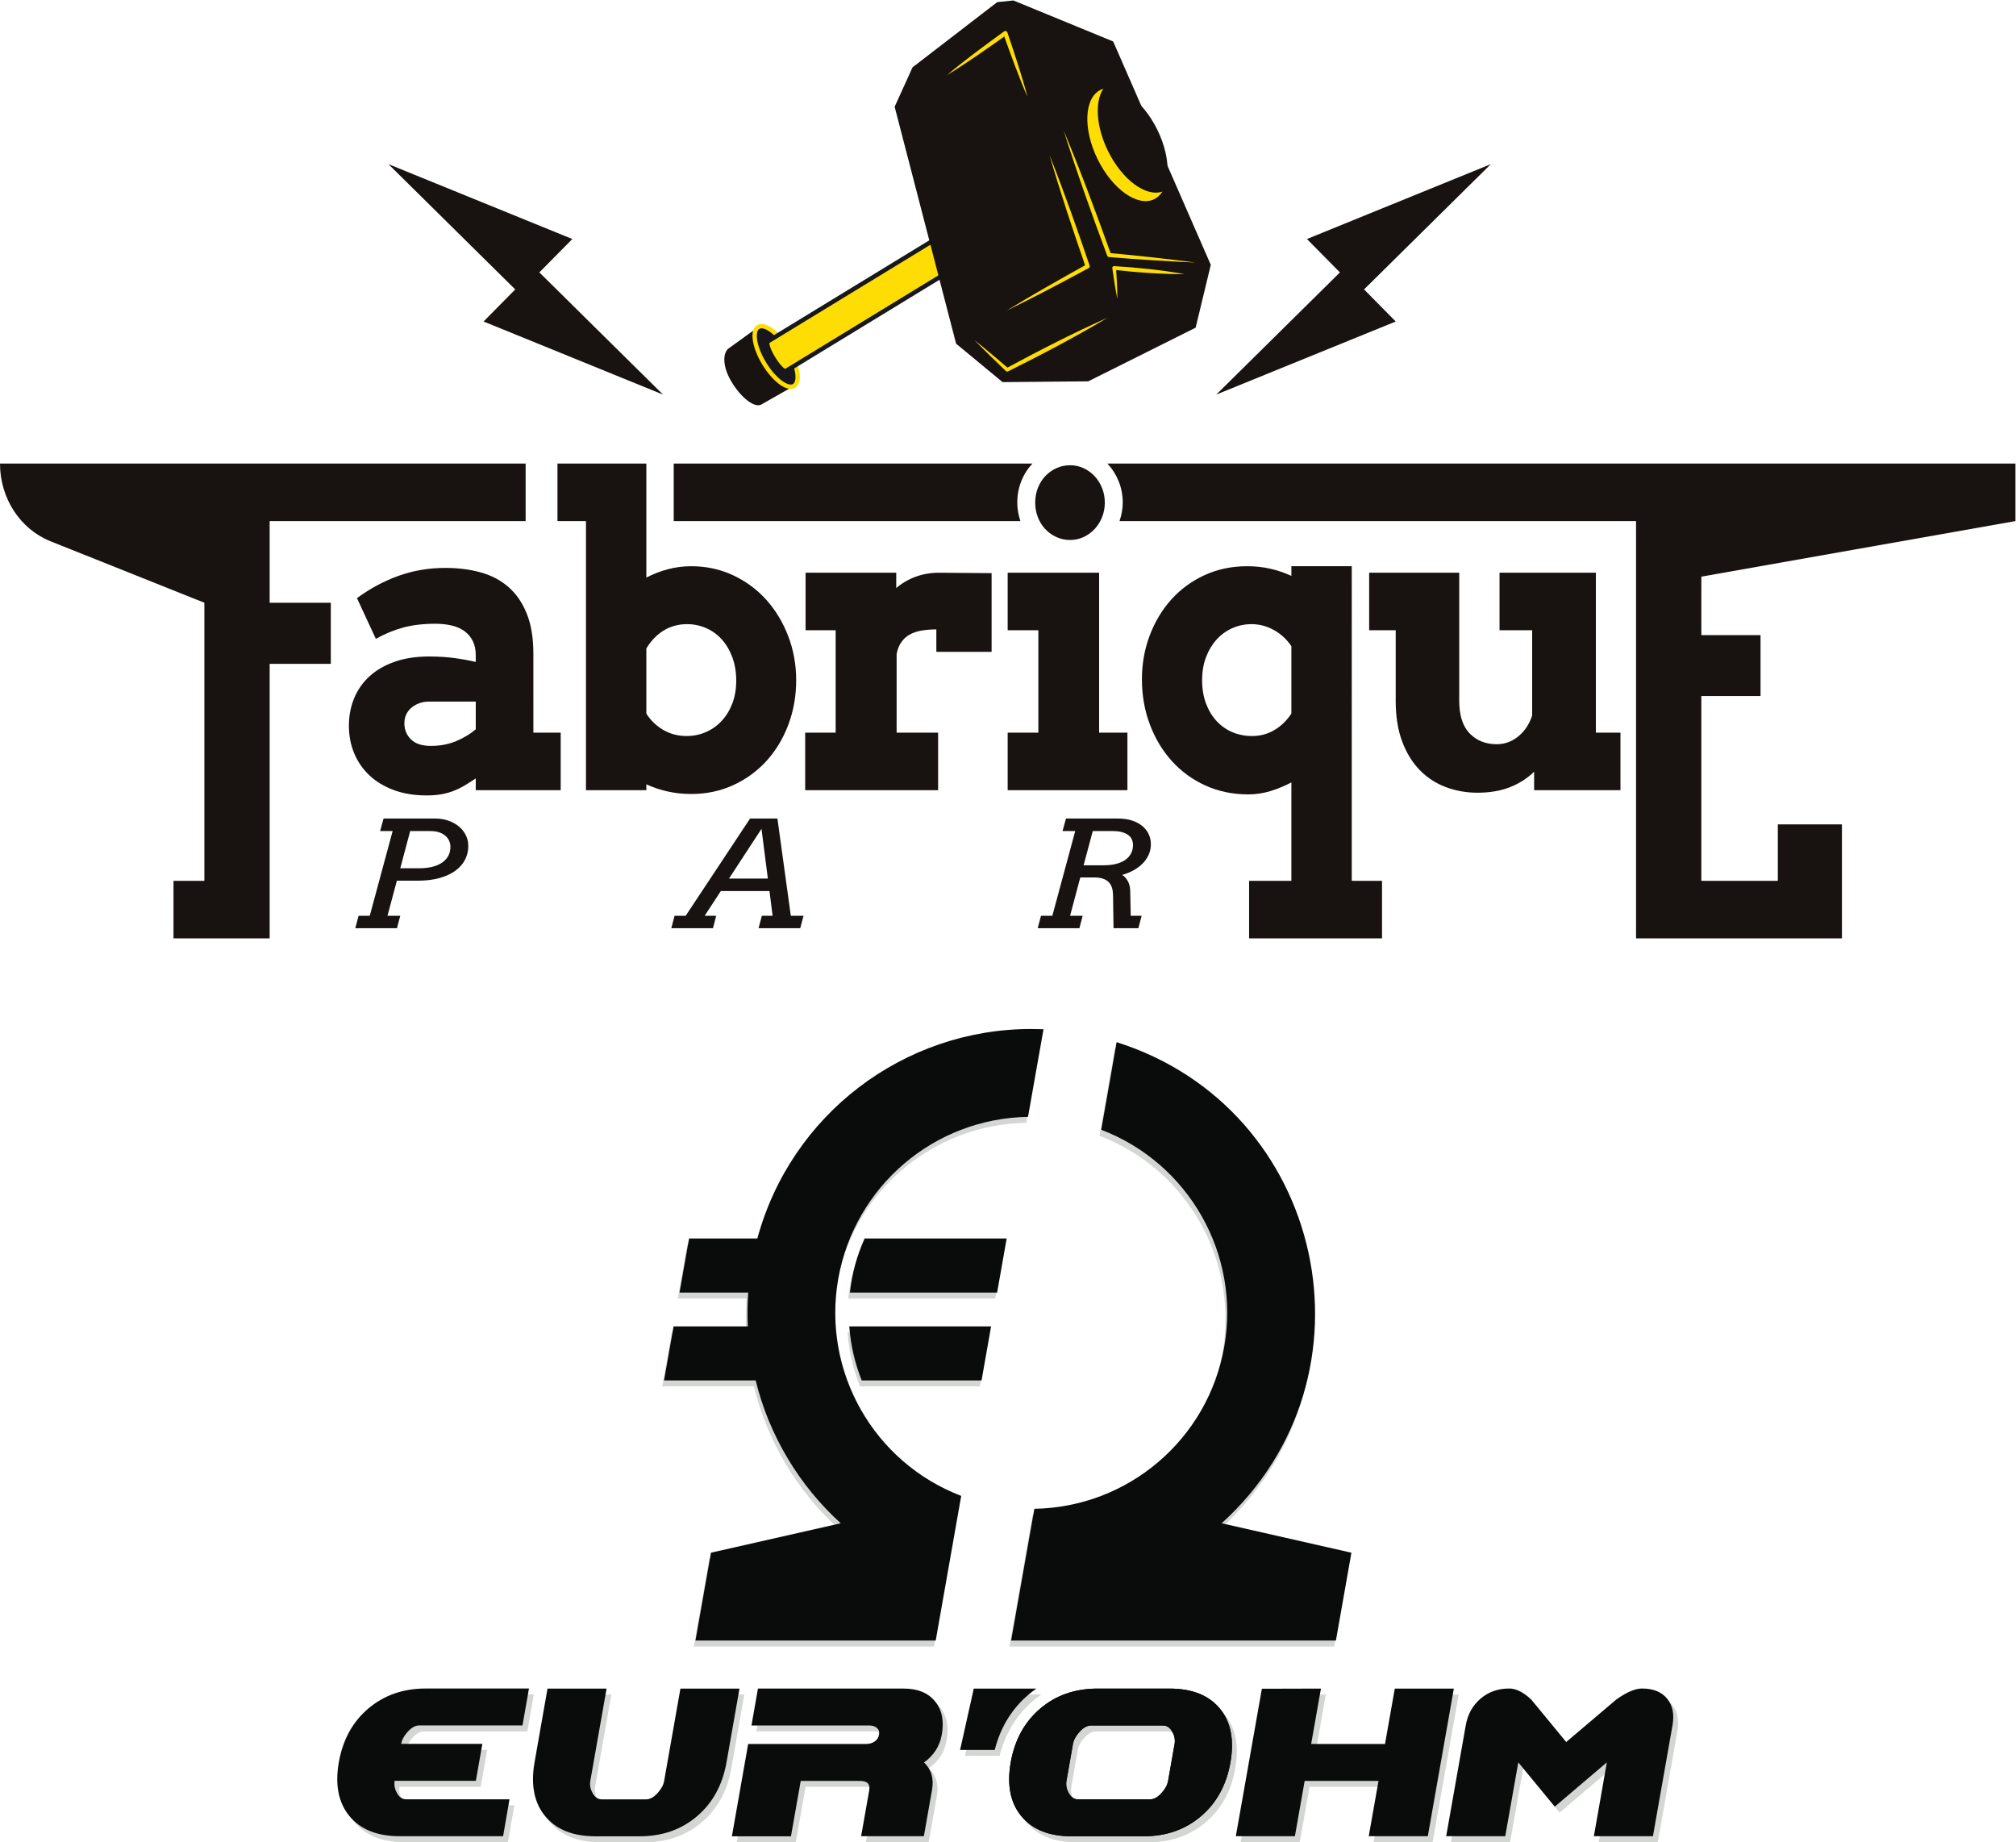
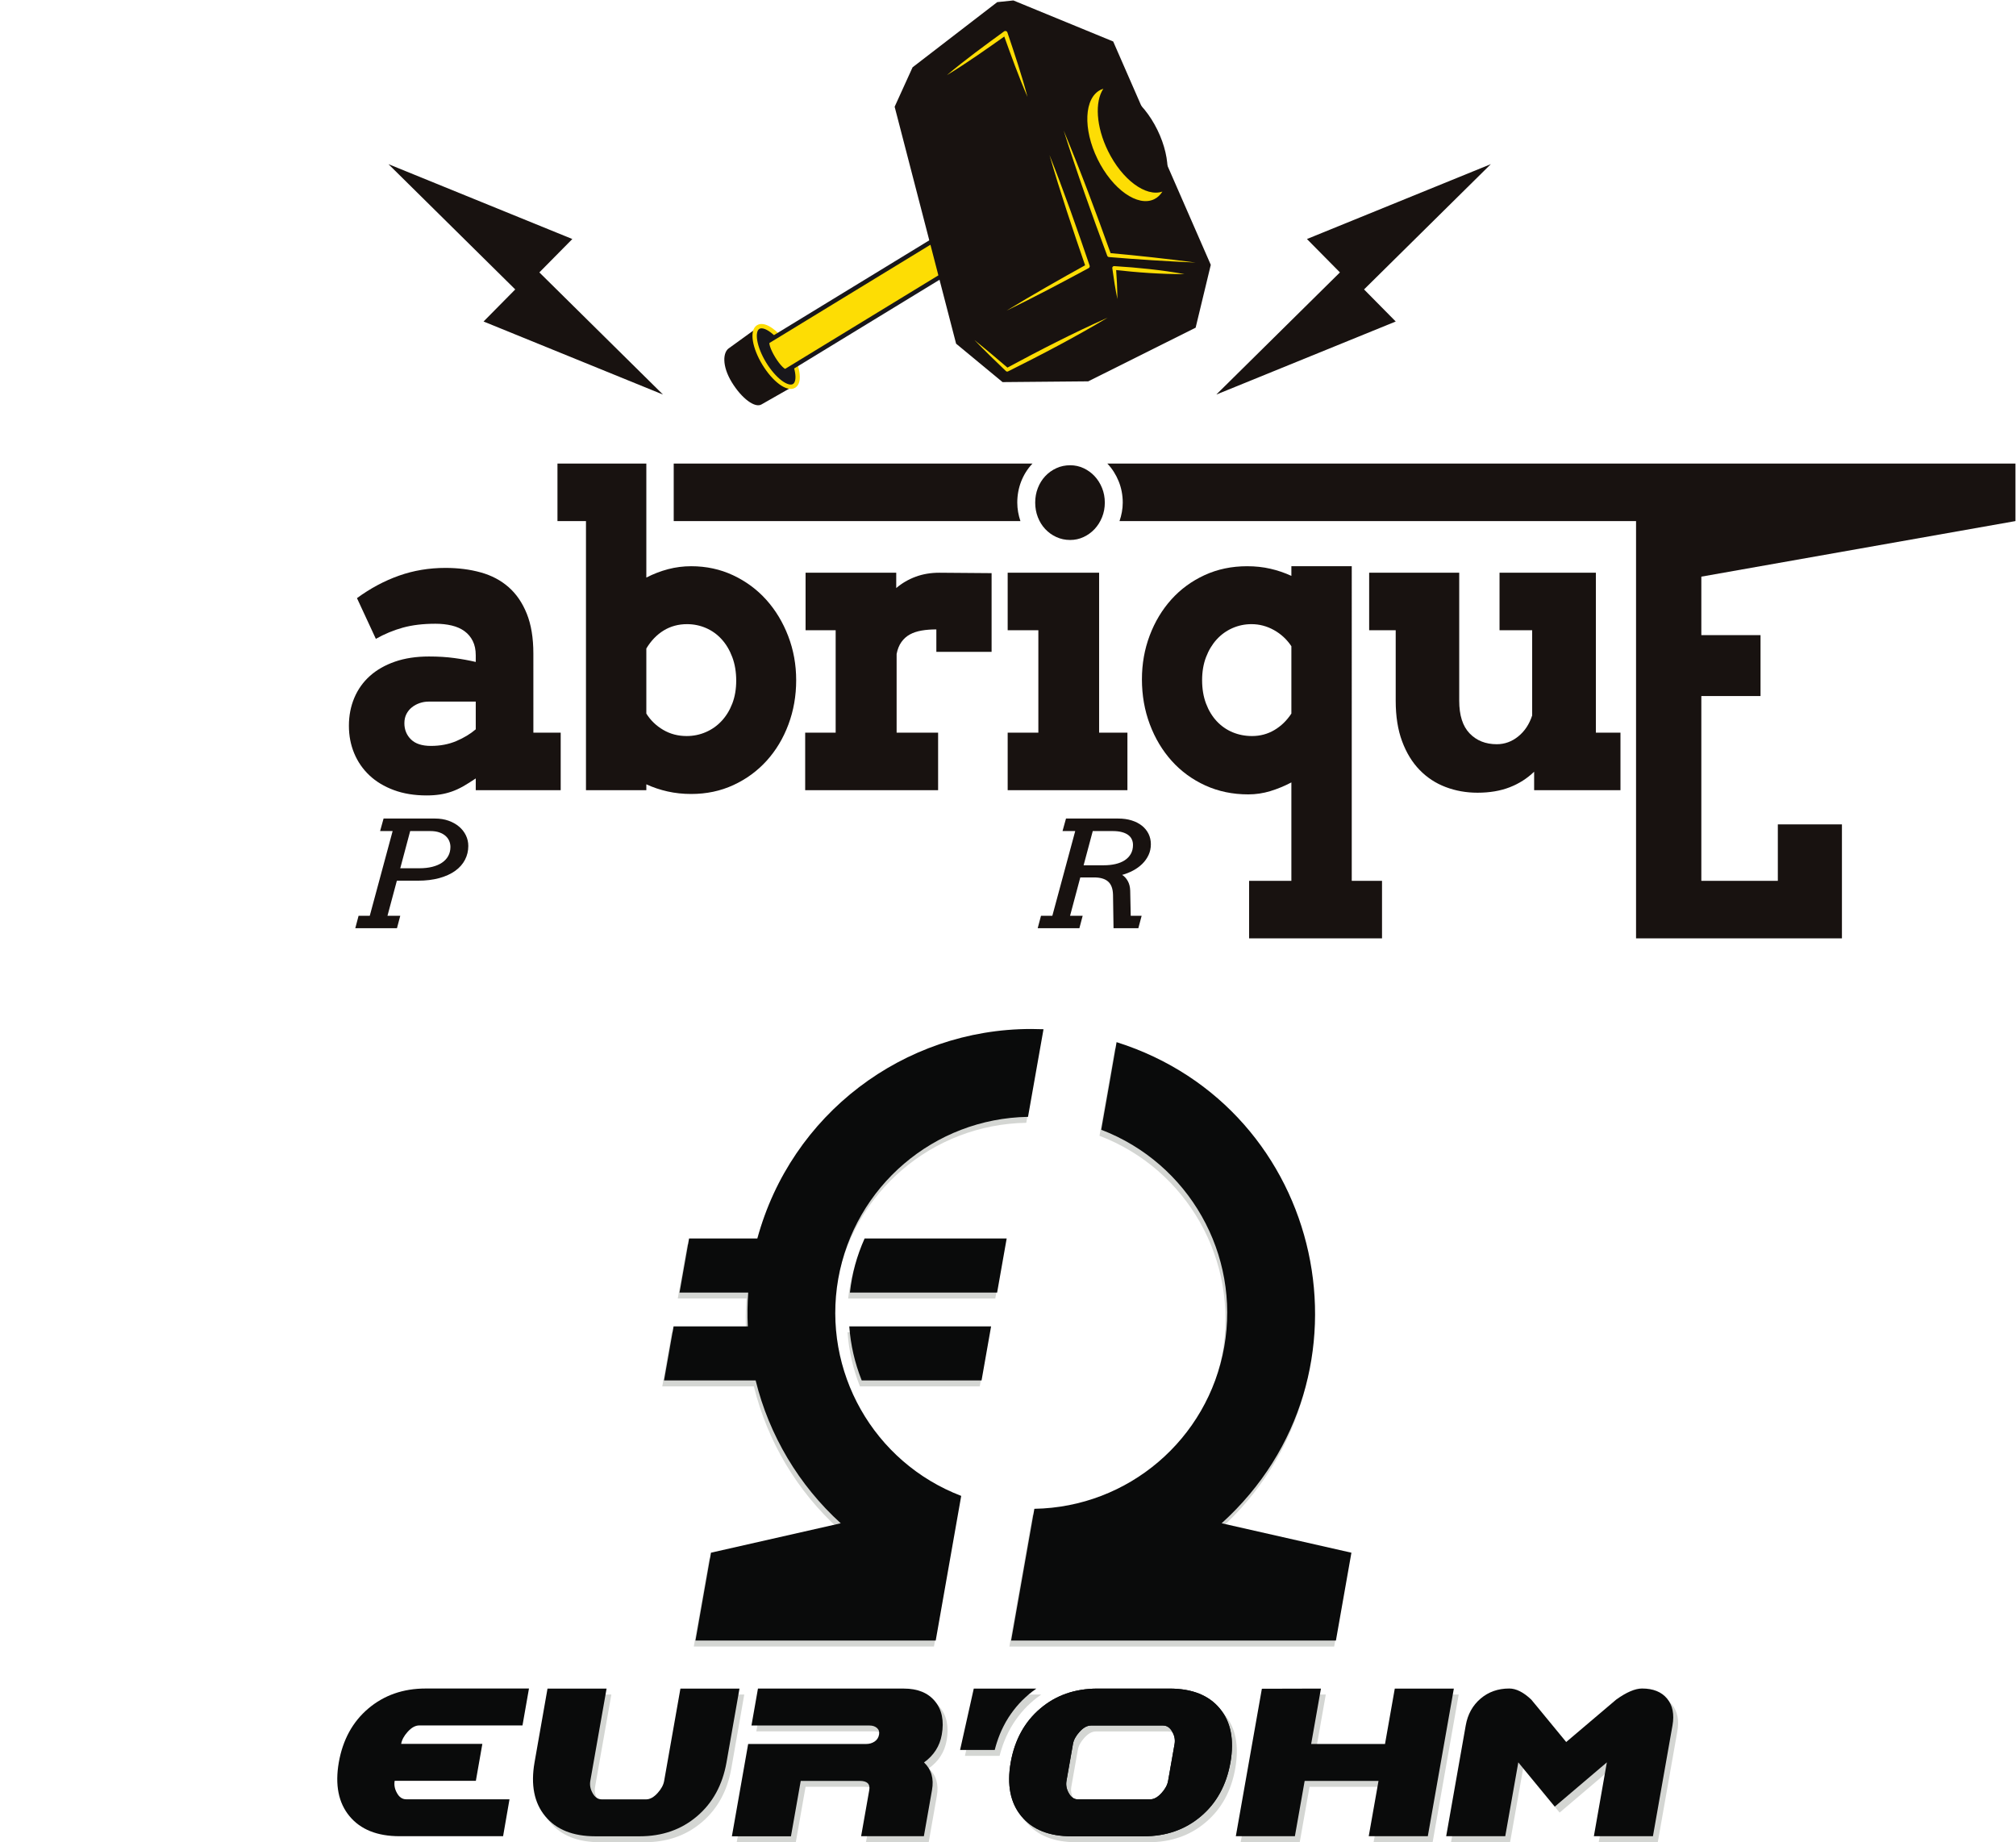
<svg xmlns="http://www.w3.org/2000/svg" viewBox="0 0 145.107 132.587" height="132.587" width="145.107" xml:space="preserve" id="svg2" version="1.1">
  <defs id="defs6">
    <clipPath id="clipPath76" clipPathUnits="userSpaceOnUse">
      <path id="path74" d="M 182.145,439.086 H 906.133 V 0.004 H 182.145 Z" />
    </clipPath>
    <clipPath id="clipPath116" clipPathUnits="userSpaceOnUse">
      <path id="path114" d="m 408.949,325.965 h -36.875 c -1.73,-9.719 -3.422,-19.473 -5.156,-29.192 h 37.09 c -0.422,-6.078 -0.508,-12.164 -0.215,-18.246 h -40.082 c -1.734,-9.711 -3.422,-19.472 -5.156,-29.183 h 49.465 c 7.308,-29.699 23.32,-56.563 45.957,-77.129 -23.356,-5.285 -46.715,-10.606 -70.075,-15.887 -2.789,-15.801 -5.578,-31.637 -8.367,-47.433 h 129.719 c 4.605,26.019 9.172,52.078 13.769,78.097 -47.347,18.121 -75.183,67.293 -66.394,117.219 8.824,49.926 51.781,86.594 102.469,87.437 2.789,15.754 5.578,31.551 8.363,47.309 -2.234,0.082 -4.477,0.129 -6.676,0.129 -68.89,0 -129.672,-46.129 -147.836,-113.121 m 185.684,58.715 c 47.355,-18.125 75.23,-67.289 66.402,-117.215 -8.828,-49.93 -51.789,-86.594 -102.515,-87.438 -4.184,-23.699 -8.364,-47.437 -12.543,-71.132 h 175.375 c 2.789,15.796 5.578,31.632 8.367,47.433 -23.36,5.281 -46.723,10.602 -70.074,15.887 87.726,79.445 56.132,224.121 -56.731,259.769 -2.703,-15.796 -5.492,-31.55 -8.281,-47.304 M 466.859,325.965 c -4.222,-9.418 -6.8,-18.922 -7.937,-29.192 h 79.492 c 1.688,9.719 3.422,19.473 5.156,29.192 z m -8.281,-47.438 c 0.762,-10.175 2.961,-19.683 6.719,-29.183 h 64.715 c 1.726,9.711 3.418,19.472 5.148,29.183 z" />
    </clipPath>
  </defs>
  <g transform="matrix(1.333,0,0,-1.333,0,132.587)" id="g10">
    <g transform="scale(0.1)" id="g12">
      <path id="path14" style="fill:#181210;fill-opacity:1;fill-rule:nonzero;stroke:none" d="m 411.223,776.313 c -3.532,-2.161 -10.739,3.207 -16.09,11.976 -5.352,8.77 -4.891,16.32 -1.36,18.477 l 15.633,11.312 c 3.535,2.152 10.735,-3.207 16.086,-11.976 5.352,-8.77 6.832,-17.633 3.297,-19.786 l -17.566,-10.003" />
      <path id="path16" style="fill:#18171b;fill-opacity:1;fill-rule:nonzero;stroke:none" d="m 425.492,806.102 c 5.352,-8.77 6.832,-17.633 3.297,-19.786 -3.531,-2.16 -10.738,3.207 -16.09,11.977 -5.351,8.77 -6.824,17.629 -3.293,19.785 3.535,2.152 10.735,-3.207 16.086,-11.976" />
      <path id="path18" style="fill:none;stroke:#fddd04;stroke-width:2.357;stroke-linecap:butt;stroke-linejoin:miter;stroke-miterlimit:10;stroke-dasharray:none;stroke-opacity:1" d="m 425.492,806.102 c 5.352,-8.77 6.832,-17.633 3.297,-19.786 -3.531,-2.16 -10.738,3.207 -16.09,11.977 -5.351,8.77 -6.824,17.629 -3.293,19.785 3.535,2.152 10.735,-3.207 16.086,-11.976 z" />
      <path id="path20" style="fill:#fddd04;fill-opacity:1;fill-rule:nonzero;stroke:none" d="m 424.371,794.367 c -1.066,-0.652 -4.113,2.395 -6.801,6.801 -2.691,4.41 -4.011,8.512 -2.941,9.16 l 113.215,69.098 9.746,-15.961 -113.219,-69.098" />
      <path id="path22" style="fill:none;stroke:#18171b;stroke-width:2.357;stroke-linecap:butt;stroke-linejoin:miter;stroke-miterlimit:10;stroke-dasharray:none;stroke-opacity:1" d="m 424.371,794.367 c -1.066,-0.652 -4.113,2.395 -6.801,6.801 -2.691,4.41 -4.011,8.512 -2.941,9.16 l 113.215,69.098 9.746,-15.961 z" />
      <path id="path24" style="fill:#181210;fill-opacity:1;fill-rule:nonzero;stroke:none" d="m 483.078,937.016 9.68,21.293 45.711,35.191 8.719,0.906 53.898,-22.152 52.699,-120.598 -8.18,-33.922 -58.003,-28.976 -46.25,-0.414 -25.09,20.75 -33.184,127.922" />
      <path id="path26" style="fill:#fddd04;fill-opacity:1;fill-rule:nonzero;stroke:none" d="m 511.281,954.066 c 9.934,8.383 20.43,15.997 30.899,23.641 0.511,0.375 1.238,0.27 1.613,-0.25 0.074,-0.098 0.129,-0.207 0.168,-0.316 3.871,-11.528 7.758,-23.051 10.867,-34.844 -4.871,11.183 -8.965,22.633 -13.07,34.078 l 1.781,-0.562 c -10.59,-7.481 -21.152,-15 -32.258,-21.747" />
      <path id="path28" style="fill:#fddd04;fill-opacity:1;fill-rule:nonzero;stroke:none" d="m 566.703,910.91 c 7.86,-19.668 14.824,-39.633 21.656,-59.652 0.18,-0.524 -0.054,-1.102 -0.527,-1.36 -14.637,-7.914 -29.352,-15.691 -44.332,-22.972 14.211,8.691 28.691,16.894 43.246,24.957 l -0.519,-1.36 c -6.899,19.997 -13.653,40.04 -19.524,60.387" />
      <path id="path30" style="fill:#181210;fill-opacity:1;fill-rule:nonzero;stroke:none" d="m 624.941,924.559 c 7.993,-16.309 7.247,-33.075 -1.668,-37.442 -8.918,-4.375 -22.628,5.309 -30.621,21.617 -7.992,16.309 -7.246,33.075 1.668,37.446 8.918,4.371 22.625,-5.313 30.621,-21.621" />
      <path id="path32" style="fill:#fddd04;fill-opacity:1;fill-rule:nonzero;stroke:none" d="m 598.262,913.172 c -6.446,13.141 -7.168,26.582 -2.496,33.555 -0.493,-0.153 -0.977,-0.325 -1.446,-0.547 -8.914,-4.371 -9.66,-21.137 -1.668,-37.446 7.993,-16.308 21.703,-25.992 30.621,-21.617 1.805,0.883 3.262,2.301 4.387,4.098 -8.906,-3.067 -21.769,6.39 -29.398,21.957" />
      <path id="path34" style="fill:#fddd04;fill-opacity:1;fill-rule:nonzero;stroke:none" d="m 574.355,924.164 c 9.196,-22.031 17.532,-44.383 25.563,-66.84 l -0.93,0.715 c 15.567,-1.391 31.11,-3.121 46.621,-5.141 -15.629,0.676 -31.234,1.657 -46.808,2.969 -0.434,0.031 -0.789,0.332 -0.93,0.711 -8.324,22.352 -16.348,44.813 -23.516,67.586" />
      <path id="path36" style="fill:#fddd04;fill-opacity:1;fill-rule:nonzero;stroke:none" d="m 639.648,846.652 c -12.777,-0.054 -25.472,0.883 -38.128,2.301 l 1.097,1.113 c 0.418,-5.617 0.688,-11.246 0.742,-16.898 -1.113,5.539 -2.011,11.105 -2.757,16.687 -0.075,0.543 0.308,1.04 0.847,1.114 l 0.188,0.004 0.058,-0.004 c 12.711,-0.785 25.375,-2.055 37.953,-4.317" />
      <path id="path38" style="fill:#fddd04;fill-opacity:1;fill-rule:nonzero;stroke:none" d="m 526.203,811.012 c 6.215,-4.969 12.293,-10.098 18.309,-15.285 l -1.11,0.14 c 17.942,9.668 36.055,18.985 54.707,27.274 -17.519,-10.473 -35.57,-19.914 -53.8,-29.012 -0.364,-0.199 -0.821,-0.113 -1.114,0.141 -5.754,5.488 -11.441,11.035 -16.992,16.742" />
      <path id="path40" style="fill:#181210;fill-opacity:1;fill-rule:nonzero;stroke:none" d="m 736.539,838.383 68.465,67.644 -99.297,-40.429 17.809,-18.024 -66.657,-65.851 0.02,-0.055 96.769,39.395 -17.109,17.32" />
      <path id="path42" style="fill:#181210;fill-opacity:1;fill-rule:nonzero;stroke:none" d="m 278.215,838.383 -68.473,67.644 99.301,-40.429 -17.809,-18.024 66.657,-65.851 -0.024,-0.055 -96.762,39.395 17.11,17.32" />
-       <path id="path44" style="fill:#181210;fill-opacity:1;fill-rule:nonzero;stroke:none" d="M 0,744.363 H 283.82 V 713.309 H 145.609 v -44.086 h 33.02 v -32.981 h -33.02 V 519.07 488.016 H 93.688 V 519.07 H 110.355 V 669.223 L 27.246,702.426 C 10.859,708.973 0,725.688 0,744.363 v 0" />
      <path id="path46" style="fill:#181210;fill-opacity:1;fill-rule:nonzero;stroke:none" d="m 232.68,591.926 c 5.031,0 9.597,0.871 13.699,2.605 4.105,1.742 7.605,3.856 10.512,6.352 v 14.961 h -25.485 c -1.629,0 -3.222,-0.27 -4.773,-0.797 -1.563,-0.527 -2.957,-1.285 -4.195,-2.266 -1.243,-0.98 -2.235,-2.191 -2.973,-3.629 -0.742,-1.433 -1.113,-3.093 -1.113,-4.984 0,-3.477 1.183,-6.387 3.554,-8.727 2.367,-2.343 5.965,-3.515 10.774,-3.515 z m 24.211,-17.563 c -2.481,-1.668 -4.743,-3.082 -6.793,-4.254 -2.055,-1.171 -4.106,-2.113 -6.16,-2.832 -2.059,-0.718 -4.176,-1.246 -6.368,-1.586 -2.199,-0.336 -4.605,-0.507 -7.222,-0.507 -6.586,0 -12.477,0.961 -17.684,2.89 -5.203,1.922 -9.586,4.571 -13.16,7.93 -3.574,3.363 -6.32,7.328 -8.231,11.898 -1.914,4.575 -2.871,9.539 -2.871,14.907 0,5.441 0.977,10.464 2.922,15.074 1.949,4.605 4.762,8.555 8.442,11.84 3.683,3.289 8.195,5.855 13.539,7.711 5.343,1.843 11.453,2.773 18.316,2.773 5.024,0 9.606,-0.281 13.75,-0.852 4.141,-0.562 7.981,-1.261 11.52,-2.093 v 3.625 c 0,2.949 -0.528,5.496 -1.594,7.648 -1.059,2.156 -2.547,3.934 -4.457,5.328 -1.914,1.399 -4.215,2.418 -6.902,3.063 -2.692,0.64 -5.625,0.961 -8.809,0.961 -6.66,0 -12.516,-0.699 -17.578,-2.094 -5.059,-1.402 -9.93,-3.422 -14.598,-6.063 l -10.195,21.985 c 7.222,5.289 14.777,9.332 22.668,12.125 7.894,2.797 16.265,4.195 25.117,4.195 6.859,0 13.219,-0.812 19.059,-2.437 5.832,-1.625 10.843,-4.27 15.023,-7.934 4.176,-3.664 7.449,-8.441 9.82,-14.336 2.368,-5.894 3.559,-13.07 3.559,-21.535 V 599.07 h 14.754 v -31.054 h -45.867 v 6.347" />
      <path id="path48" style="fill:#181210;fill-opacity:1;fill-rule:nonzero;stroke:none" d="m 370.98,657.664 c -4.671,0 -8.867,-1.141 -12.582,-3.402 -3.714,-2.27 -6.851,-5.516 -9.398,-9.746 v -35.133 c 2.266,-3.629 5.293,-6.559 9.082,-8.785 3.785,-2.231 8.012,-3.344 12.684,-3.344 3.613,0 7.047,0.695 10.304,2.098 3.25,1.398 6.11,3.398 8.543,6.007 2.442,2.606 4.375,5.743 5.789,9.403 1.418,3.668 2.129,7.804 2.129,12.414 0,4.679 -0.711,8.914 -2.129,12.695 -1.414,3.774 -3.328,6.984 -5.734,9.629 -2.406,2.645 -5.219,4.668 -8.438,6.063 -3.226,1.398 -6.64,2.101 -10.25,2.101 z m -69.968,86.699 H 349 V 682.82 c 3.828,1.965 7.754,3.477 11.793,4.535 4.031,1.055 8.172,1.586 12.414,1.586 8.145,0 15.684,-1.625 22.617,-4.871 6.942,-3.254 12.922,-7.672 17.949,-13.261 5.02,-5.59 8.969,-12.129 11.836,-19.606 2.868,-7.48 4.301,-15.414 4.301,-23.805 0,-8.46 -1.398,-16.429 -4.191,-23.91 -2.797,-7.48 -6.711,-14 -11.735,-19.55 -5.031,-5.551 -11.004,-9.938 -17.945,-13.145 -6.937,-3.215 -14.547,-4.82 -22.832,-4.82 -4.457,0 -8.703,0.457 -12.738,1.363 -4.031,0.902 -7.856,2.187 -11.469,3.852 v -3.172 h -32.594 v 145.293 h -15.394 v 31.054" />
      <path id="path50" style="fill:#181210;fill-opacity:1;fill-rule:nonzero;stroke:none" d="m 535.43,642.703 h -29.832 v 12.121 c -2.907,0 -5.563,-0.203 -7.965,-0.617 -2.406,-0.422 -4.516,-1.117 -6.32,-2.102 -1.805,-0.98 -3.329,-2.343 -4.567,-4.078 -1.238,-1.734 -2.105,-3.89 -2.601,-6.457 v -42.5 h 22.402 V 568.016 H 434.77 v 31.054 h 16.46 v 55.301 h -16.246 v 31.055 h 48.954 v -8.27 c 3.109,2.641 6.609,4.684 10.507,6.117 3.891,1.438 8.137,2.153 12.743,2.153 4.667,0 9.484,-0.039 14.433,-0.113 4.957,-0.079 9.563,-0.11 13.809,-0.11 v -42.5" />
      <path id="path52" style="fill:#181210;fill-opacity:1;fill-rule:nonzero;stroke:none" d="m 544.113,685.426 h 49.375 V 599.07 h 15.285 v -31.054 h -64.66 v 31.054 h 16.567 v 55.301 h -16.567 v 31.055" />
      <path id="path54" style="fill:#181210;fill-opacity:1;fill-rule:nonzero;stroke:none" d="m 676.066,597.254 c 4.387,0 8.403,1.078 12.051,3.23 3.645,2.157 6.707,5.118 9.184,8.899 v 36.375 c -2.477,3.703 -5.625,6.613 -9.449,8.73 -3.817,2.117 -7.856,3.176 -12.106,3.176 -3.605,0 -7.047,-0.723 -10.297,-2.152 -3.258,-1.442 -6.09,-3.481 -8.496,-6.125 -2.406,-2.649 -4.316,-5.817 -5.73,-9.516 -1.418,-3.707 -2.125,-7.863 -2.125,-12.473 0,-4.679 0.707,-8.894 2.125,-12.636 1.414,-3.739 3.343,-6.907 5.781,-9.516 2.445,-2.605 5.293,-4.59 8.547,-5.953 3.258,-1.355 6.758,-2.039 10.515,-2.039 z m -1.593,-78.184 h 22.828 v 53.141 c -3.75,-1.969 -7.555,-3.535 -11.41,-4.703 -3.864,-1.172 -7.805,-1.758 -11.844,-1.758 -8.422,0 -16.156,1.605 -23.203,4.813 -7.039,3.214 -13.094,7.632 -18.153,13.261 -5.058,5.625 -9.007,12.223 -11.839,19.778 -2.832,7.55 -4.247,15.636 -4.247,24.253 0,8.387 1.399,16.282 4.196,23.684 2.793,7.406 6.691,13.887 11.679,19.441 4.993,5.551 10.969,9.93 17.942,13.145 6.973,3.211 14.637,4.816 22.992,4.816 4.457,0 8.652,-0.453 12.578,-1.363 3.93,-0.902 7.699,-2.191 11.309,-3.851 v 5.214 h 32.601 V 519.07 h 16.348 v -31.054 h -71.777 v 31.054" />
      <path id="path56" style="fill:#181210;fill-opacity:1;fill-rule:nonzero;stroke:none" d="m 809.699,685.426 h 52.024 V 599.07 H 875 v -31.054 h -46.617 v 9.972 c -3.754,-3.625 -8.141,-6.425 -13.168,-8.386 -5.024,-1.961 -10.824,-2.95 -17.406,-2.95 -6.09,0 -11.829,1.02 -17.204,3.063 -5.386,2.039 -10.074,5.117 -14.07,9.238 -4,4.113 -7.148,9.274 -9.449,15.469 -2.305,6.195 -3.453,13.484 -3.453,21.875 v 38.074 h -14.332 v 31.055 h 48.629 v -69.129 c 0,-7.863 1.875,-13.734 5.625,-17.629 3.75,-3.891 8.636,-5.832 14.652,-5.832 4.25,0 8.106,1.394 11.574,4.191 3.473,2.793 5.985,6.575 7.539,11.332 v 46.012 h -17.621 v 31.055" />
      <path id="path58" style="fill:#181210;fill-opacity:1;fill-rule:nonzero;stroke:none" d="m 585.098,741.871 c -2.266,1.063 -4.672,1.582 -7.223,1.582 -2.687,0 -5.184,-0.519 -7.484,-1.582 -2.305,-1.058 -4.301,-2.492 -6,-4.305 -1.696,-1.812 -3.024,-3.953 -3.981,-6.402 -0.957,-2.457 -1.433,-5.082 -1.433,-7.883 0,-2.793 0.476,-5.418 1.433,-7.875 0.957,-2.457 2.285,-4.593 3.981,-6.398 1.699,-1.813 3.695,-3.254 6,-4.309 2.3,-1.058 4.797,-1.586 7.484,-1.586 2.551,0 4.957,0.528 7.223,1.586 2.261,1.055 4.25,2.496 5.949,4.309 1.691,1.805 3.039,3.941 4.031,6.398 0.988,2.457 1.485,5.082 1.485,7.875 0,2.801 -0.497,5.426 -1.485,7.883 -0.992,2.449 -2.34,4.59 -4.031,6.402 -1.699,1.813 -3.688,3.247 -5.949,4.305" />
      <path id="path60" style="fill:#181210;fill-opacity:1;fill-rule:nonzero;stroke:none" d="m 221.484,545.949 -5.355,-20.078 h 10.476 c 2.473,0 4.727,0.254 6.774,0.762 2.043,0.508 3.793,1.25 5.258,2.226 1.465,0.977 2.593,2.184 3.386,3.614 0.793,1.429 1.192,3.07 1.192,4.922 0,1.093 -0.219,2.152 -0.641,3.183 -0.429,1.031 -1.086,1.938 -1.969,2.735 -0.882,0.796 -2.011,1.429 -3.382,1.914 -1.379,0.484 -3.008,0.722 -4.899,0.722 z m -14.367,6.758 h 27.817 c 2.648,0 5.078,-0.391 7.273,-1.172 2.191,-0.781 4.086,-1.84 5.668,-3.183 1.59,-1.344 2.82,-2.911 3.688,-4.707 0.871,-1.797 1.304,-3.711 1.304,-5.743 0,-2.679 -0.597,-5.172 -1.789,-7.461 -1.183,-2.289 -2.933,-4.273 -5.234,-5.937 -2.305,-1.664 -5.156,-2.969 -8.555,-3.926 -3.402,-0.945 -7.297,-1.426 -11.687,-1.426 h -11.301 l -5.078,-18.945 h 6.906 l -1.781,-6.719 H 191.84 l 1.781,6.719 h 6.043 l 12.348,45.742 h -6.77 l 1.875,6.758" />
-       <path id="path62" style="fill:#181210;fill-opacity:1;fill-rule:nonzero;stroke:none" d="m 393.621,520.285 h 20.996 l -3.429,26.875 z m 17.75,-20.078 h 5.813 l -1.696,13.359 H 389.23 l -8.738,-13.359 h 6.223 l -1.738,-6.719 h -22.504 l 1.781,6.719 h 5.988 l 34.774,52.5 h 14.773 l 7.227,-52.5 h 6.863 l -1.785,-6.719 H 409.59 l 1.781,6.719" />
      <path id="path64" style="fill:#181210;fill-opacity:1;fill-rule:nonzero;stroke:none" d="m 590.055,545.949 -4.942,-18.476 h 10.84 c 2.285,0 4.402,0.218 6.336,0.664 1.934,0.445 3.606,1.117 5.012,2.031 1.406,0.914 2.5,2.055 3.289,3.437 0.793,1.383 1.191,2.993 1.191,4.844 0,1.094 -0.215,2.106 -0.644,3.028 -0.418,0.921 -1.082,1.718 -1.981,2.382 -0.898,0.664 -2.051,1.176 -3.437,1.543 -1.387,0.368 -3.028,0.547 -4.914,0.547 z m -14.453,6.758 h 28.222 c 2.656,0 5.059,-0.336 7.227,-1.016 2.168,-0.679 4.023,-1.625 5.554,-2.851 1.543,-1.227 2.735,-2.692 3.575,-4.395 0.832,-1.703 1.25,-3.574 1.25,-5.605 0,-2.11 -0.418,-4.059 -1.25,-5.84 -0.84,-1.781 -1.973,-3.375 -3.387,-4.766 -1.418,-1.39 -3.066,-2.593 -4.941,-3.593 -1.875,-1 -3.848,-1.793 -5.93,-2.364 1.191,-0.722 2.199,-1.816 3.027,-3.281 0.821,-1.453 1.262,-3.183 1.321,-5.195 l 0.281,-13.594 h 5.898 l -1.785,-6.719 h -13.398 l -0.274,18.008 c -0.07,3.262 -0.937,5.645 -2.609,7.149 -1.68,1.511 -4.207,2.265 -7.598,2.265 h -7.461 l -5.527,-20.703 h 6.808 l -1.777,-6.719 h -22.512 l 1.786,6.719 h 6.125 l 12.355,45.742 h -6.855 l 1.875,6.758" />
      <path id="path66" style="fill:#181210;fill-opacity:1;fill-rule:nonzero;stroke:none" d="m 1088.28,713.313 v 31.054 H 597.902 c 0.063,-0.066 0.141,-0.117 0.203,-0.183 2.504,-2.672 4.504,-5.832 5.954,-9.411 1.449,-3.605 2.187,-7.472 2.187,-11.492 0,-3.465 -0.656,-6.789 -1.742,-9.968 h 5.285 4.293 269.332 V 519.074 488.02 h 111.172 v 61.539 h -34.613 v -30.485 h -41.305 v 99.781 h 31.961 v 32.868 h -31.961 v 31.59 l 169.612,30" />
      <path id="path68" style="fill:#181210;fill-opacity:1;fill-rule:nonzero;stroke:none" d="m 363.785,713.313 h 187.207 c -1.058,3.167 -1.695,6.496 -1.695,9.968 0,3.989 0.703,7.821 2.094,11.399 1.406,3.597 3.406,6.797 5.937,9.504 0.067,0.066 0.145,0.117 0.211,0.183 H 363.785 v -31.054" />
      <g id="g70">
        <g clip-path="url(#clipPath76)" id="g72">
-           <path id="path78" style="fill:#d4d6d3;fill-opacity:1;fill-rule:nonzero;stroke:none" d="m 274.27,0.043 h -55.84 c -12.125,0 -21.164,3.633 -27.121,10.852 -5.957,7.227 -7.856,16.902 -5.743,29.023 2.153,12.164 7.43,21.883 15.922,29.059 8.492,7.184 18.797,10.816 30.965,10.816 h 55.793 l -3.504,-19.938 h -55.758 c -2.109,0 -4.222,-1.188 -6.293,-3.504 -1.902,-2.117 -3.082,-4.27 -3.461,-6.465 h 43.848 L 259.57,29.949 h -43.847 c -0.379,-2.199 0,-4.351 1.183,-6.465 1.223,-2.32 2.914,-3.508 5.028,-3.508 H 277.73 L 274.27,0.043" />
          <path id="path80" style="fill:#d4d6d3;fill-opacity:1;fill-rule:nonzero;stroke:none" d="M 394.902,39.875 C 392.75,27.707 387.426,17.996 378.98,10.812 370.488,3.59 360.188,0.004 348.02,0.004 h -23.954 c -12.121,0 -21.16,3.633 -27.117,10.852 -5.953,7.223 -7.855,16.895 -5.742,29.02 l 7.012,39.875 h 31.89 l -8.785,-49.848 c -0.383,-2.195 0,-4.348 1.18,-6.457 1.226,-2.324 2.918,-3.508 5.031,-3.508 h 23.906 c 2.11,0 4.223,1.184 6.293,3.508 1.899,2.109 3.082,4.262 3.461,6.457 L 369.98,79.75 h 31.895 l -6.973,-39.875" />
          <path id="path82" style="fill:#d4d6d3;fill-opacity:1;fill-rule:nonzero;stroke:none" d="M 501.477,0.043 H 467.598 L 471.992,25.008 c 0.59,3.297 -1.14,4.941 -5.113,4.941 H 434.992 L 429.711,0.043 H 397.816 L 406.605,49.887 h 63.782 c 1.648,0 3.125,0.422 4.476,1.305 1.309,0.891 2.114,2.117 2.407,3.723 0.3,1.52 -0.125,2.742 -1.137,3.629 -1.059,0.887 -2.367,1.312 -3.969,1.312 h -63.785 l 3.508,19.938 h 78.777 c 7.434,0 13.051,-2.281 16.813,-6.848 3.753,-4.559 4.98,-10.598 3.671,-18.031 -1.097,-6.211 -4.308,-11.195 -9.589,-14.996 3.972,-3.758 5.41,-8.742 4.308,-14.91 l -4.39,-24.965" />
          <path id="path84" style="fill:#d4d6d3;fill-opacity:1;fill-rule:nonzero;stroke:none" d="m 633.352,29.902 3.503,19.938 c 0.375,2.199 0,4.352 -1.187,6.465 -1.223,2.324 -2.914,3.508 -5.023,3.508 h -38.903 c -2.156,0 -4.222,-1.184 -6.293,-3.508 -1.902,-2.113 -3.086,-4.266 -3.465,-6.465 l -3.507,-19.938 c -0.379,-2.195 0,-4.348 1.187,-6.457 1.219,-2.324 2.91,-3.508 5.024,-3.508 h 38.902 c 2.113,0 4.223,1.184 6.293,3.508 1.945,2.152 3.086,4.305 3.469,6.457 m 33.66,9.973 C 664.859,27.707 659.578,17.996 651.09,10.812 642.598,3.59 632.289,0.004 620.129,0.004 h -38.902 c -12.125,0 -21.164,3.633 -27.122,10.852 -5.957,7.223 -7.855,16.895 -5.746,29.02 2.161,12.164 7.481,21.879 15.926,29.062 8.449,7.223 18.797,10.812 30.965,10.812 h 38.902 c 12.161,0 21.203,-3.59 27.157,-10.812 5.957,-7.184 7.816,-16.855 5.703,-29.062" />
          <path id="path86" style="fill:#d4d6d3;fill-opacity:1;fill-rule:nonzero;stroke:none" d="M 773.586,0.043 H 741.695 L 746.973,29.902 H 707.102 L 701.816,0.043 h -31.89 L 683.992,79.664 715.883,79.75 710.605,49.84 h 39.875 l 5.278,29.91 h 31.894 L 773.586,0.043" />
          <path id="path88" style="fill:#d4d6d3;fill-opacity:1;fill-rule:nonzero;stroke:none" d="M 895.152,0.043 H 863.258 L 870.27,39.918 842.141,16.008 822.457,39.918 815.402,0.043 h -31.89 L 794.066,59.855 c 1.063,5.996 3.723,10.812 8.028,14.488 4.269,3.633 9.422,5.449 15.461,5.449 3.718,0 7.687,-1.988 11.914,-6 l 18.836,-22.895 26.992,22.895 c 5.578,4.012 10.266,6 13.98,6 6,0 10.52,-1.816 13.516,-5.449 3.004,-3.633 3.977,-8.449 2.914,-14.488 L 895.152,0.043" />
          <path id="path90" style="fill:#d4d6d3;fill-opacity:1;fill-rule:nonzero;stroke:none" d="m 521.031,46.633 h 18.715 c 0.336,1.309 0.676,2.578 1.098,3.844 0.972,3.043 2.152,6 3.59,8.828 0.843,1.688 1.773,3.34 2.789,4.902 1.687,2.617 3.59,5.106 5.703,7.43 1.054,1.145 2.152,2.281 3.336,3.34 1.14,1.055 2.359,2.066 3.586,3.039 0.761,0.594 1.562,1.184 2.371,1.734 h -33.797 c -2.445,-11.027 -4.895,-22.055 -7.391,-33.117" />
          <path id="path92" style="fill:#d4d6d3;fill-opacity:1;fill-rule:nonzero;stroke:none" d="m 504.309,105.688 c 4.601,26.011 9.164,52.078 13.769,78.097 -47.355,18.121 -75.23,67.285 -66.402,117.215 8.828,49.93 51.785,86.59 102.476,87.434 2.782,15.757 5.571,31.558 8.36,47.308 -71.598,3.086 -135.758,-43.84 -154.516,-112.984 h -36.875 c -1.73,-9.719 -3.422,-19.477 -5.148,-29.192 h 37.086 c -0.426,-6.086 -0.508,-12.164 -0.211,-18.246 h -40.09 c -1.727,-9.757 -3.422,-19.472 -5.149,-29.191 h 49.461 c 7.305,-29.734 23.317,-56.559 45.996,-77.129 -23.355,-5.277 -46.714,-10.602 -70.074,-15.883 -2.789,-15.797 -5.574,-31.637 -8.363,-47.429 z M 658.773,169 c 87.735,79.453 56.137,224.129 -56.726,259.73 -2.789,-15.753 -5.57,-31.55 -8.359,-47.308 47.347,-18.117 75.222,-67.285 66.394,-117.211 -8.781,-49.926 -51.781,-86.637 -102.512,-87.438 -4.179,-23.695 -8.367,-47.433 -12.547,-71.132 h 175.383 c 2.789,15.797 5.574,31.636 8.36,47.437 -23.317,5.32 -46.633,10.645 -69.993,15.922 M 534.211,275.32 h -76.578 c 0.758,-10.179 2.953,-19.683 6.715,-29.191 h 64.711 c 1.734,9.719 3.461,19.473 5.152,29.191 m 3.211,18.246 h -79.453 c 1.136,10.262 3.715,19.766 7.941,29.192 h 76.664 c -1.691,-9.719 -3.418,-19.477 -5.152,-29.192" />
          <path id="path94" style="fill:#0a0b0b;fill-opacity:1;fill-rule:nonzero;stroke:none" d="m 271.652,3.254 h -55.847 c -12.117,0 -21.16,3.633 -27.114,10.855 -5.957,7.219 -7.855,16.895 -5.746,29.02 2.153,12.16 7.438,21.879 15.922,29.062 C 207.359,79.367 217.664,83 229.828,83 h 55.801 l -3.504,-19.938 h -55.758 c -2.109,0 -4.222,-1.18 -6.293,-3.504 -1.898,-2.109 -3.082,-4.269 -3.461,-6.461 h 43.84 l -3.504,-19.941 h -43.844 c -0.378,-2.192 0,-4.352 1.18,-6.461 1.227,-2.324 2.918,-3.504 5.028,-3.504 h 55.8 L 271.652,3.254" />
          <path id="path96" style="fill:#0a0b0b;fill-opacity:1;fill-rule:nonzero;stroke:none" d="M 392.285,43.082 C 390.133,30.922 384.809,21.203 376.363,14.023 367.871,6.801 357.563,3.211 345.402,3.211 h -23.914 c -12.117,0 -21.16,3.633 -27.113,10.855 -5.957,7.227 -7.855,16.898 -5.746,29.016 l 7.012,39.879 h 31.894 l -8.789,-49.844 c -0.383,-2.195 0,-4.352 1.18,-6.465 1.226,-2.324 2.918,-3.504 5.031,-3.504 h 23.906 c 2.114,0 4.223,1.18 6.293,3.504 1.899,2.113 3.086,4.27 3.461,6.465 l 8.789,49.844 h 31.891 L 392.285,43.082" />
          <path id="path98" style="fill:#0a0b0b;fill-opacity:1;fill-rule:nonzero;stroke:none" d="M 498.859,3.254 H 464.98 l 4.395,24.922 c 0.59,3.293 -1.141,4.941 -5.113,4.941 H 432.371 L 427.09,3.211 h -31.891 l 8.785,49.844 h 63.786 c 1.644,0 3.125,0.418 4.476,1.309 1.309,0.887 2.109,2.113 2.406,3.715 0.293,1.524 -0.125,2.75 -1.14,3.633 -1.055,0.891 -2.364,1.309 -3.969,1.309 h -63.781 l 3.508,19.941 h 78.773 c 7.437,0 13.051,-2.285 16.812,-6.848 3.758,-4.559 4.985,-10.598 3.676,-18.035 -1.097,-6.207 -4.312,-11.191 -9.59,-14.996 3.969,-3.758 5.407,-8.738 4.305,-14.906 L 498.859,3.254" />
          <path id="path100" style="fill:#0a0b0b;fill-opacity:1;fill-rule:nonzero;stroke:none" d="m 630.727,33.117 3.507,19.938 c 0.379,2.195 0,4.348 -1.183,6.461 -1.223,2.324 -2.914,3.504 -5.024,3.504 h -38.906 c -2.152,0 -4.223,-1.18 -6.293,-3.504 -1.898,-2.113 -3.082,-4.266 -3.461,-6.461 l -3.508,-19.938 c -0.379,-2.195 0,-4.352 1.184,-6.465 1.223,-2.324 2.914,-3.504 5.027,-3.504 h 38.903 c 2.109,0 4.222,1.18 6.293,3.504 1.945,2.152 3.082,4.312 3.461,6.465 m 33.668,9.965 C 662.242,30.922 656.957,21.203 648.473,14.023 639.98,6.801 629.672,3.211 617.512,3.211 h -38.907 c -12.121,0 -21.164,3.633 -27.117,10.855 -5.957,7.227 -7.859,16.898 -5.746,29.016 2.153,12.168 7.477,21.883 15.922,29.062 8.449,7.223 18.801,10.816 30.965,10.816 h 38.906 c 12.16,0 21.199,-3.594 27.156,-10.816 5.957,-7.18 7.813,-16.895 5.704,-29.062" />
          <path id="path102" style="fill:#0a0b0b;fill-opacity:1;fill-rule:nonzero;stroke:none" d="m 630.727,33.117 3.507,19.938 c 0.379,2.195 0,4.348 -1.183,6.461 -1.223,2.324 -2.914,3.504 -5.024,3.504 h -38.906 c -2.152,0 -4.223,-1.18 -6.293,-3.504 -1.898,-2.113 -3.082,-4.266 -3.461,-6.461 l -3.508,-19.938 c -0.379,-2.195 0,-4.352 1.184,-6.465 1.223,-2.324 2.914,-3.504 5.027,-3.504 h 38.903 c 2.109,0 4.222,1.18 6.293,3.504 1.945,2.152 3.082,4.312 3.461,6.465 m 33.668,9.965 C 662.242,30.922 656.957,21.203 648.473,14.023 639.98,6.801 629.672,3.211 617.512,3.211 h -38.907 c -12.121,0 -21.164,3.633 -27.117,10.855 -5.957,7.227 -7.859,16.898 -5.746,29.016 2.153,12.168 7.477,21.883 15.922,29.062 8.449,7.223 18.801,10.816 30.965,10.816 h 38.906 c 12.16,0 21.199,-3.594 27.156,-10.816 5.957,-7.18 7.813,-16.895 5.704,-29.062" />
          <path id="path104" style="fill:#0a0b0b;fill-opacity:1;fill-rule:nonzero;stroke:none" d="m 770.969,3.254 h -31.895 l 5.281,29.863 H 704.477 L 699.199,3.254 h -31.89 l 14.062,79.621 31.895,0.086 -5.282,-29.906 h 39.879 l 5.278,29.906 h 31.89 L 770.969,3.254" />
          <path id="path106" style="fill:#0a0b0b;fill-opacity:1;fill-rule:nonzero;stroke:none" d="m 892.531,3.254 h -31.89 L 867.652,43.129 839.523,19.223 819.836,43.129 812.785,3.254 h -31.894 l 10.558,59.809 c 1.055,6.004 3.719,10.816 8.028,14.488 4.265,3.633 9.421,5.449 15.461,5.449 3.714,0 7.683,-1.98 11.91,-5.996 l 18.84,-22.895 26.988,22.895 C 878.254,81.019 882.945,83 886.66,83 c 5.996,0 10.52,-1.816 13.516,-5.449 3,-3.633 3.969,-8.445 2.914,-14.488 L 892.531,3.254" />
          <path id="path108" style="fill:#0a0b0b;fill-opacity:1;fill-rule:nonzero;stroke:none" d="m 518.414,49.84 h 18.711 c 0.336,1.312 0.68,2.578 1.098,3.848 0.972,3.043 2.152,5.996 3.593,8.828 0.844,1.691 1.774,3.336 2.786,4.899 1.687,2.617 3.593,5.113 5.703,7.438 1.058,1.137 2.152,2.281 3.34,3.336 1.136,1.051 2.363,2.07 3.585,3.039 0.762,0.59 1.563,1.184 2.364,1.734 h -33.789 c -2.45,-11.023 -4.903,-22.051 -7.391,-33.121" />
        </g>
      </g>
      <g id="g110">
        <g clip-path="url(#clipPath116)" id="g112">
          <path id="path118" style="fill:#0a0b0b;fill-opacity:1;fill-rule:nonzero;stroke:none" d="M 701.969,564.07 853.566,147.504 404.008,-16.094 252.406,400.477 701.969,564.07" />
        </g>
      </g>
    </g>
  </g>
</svg>